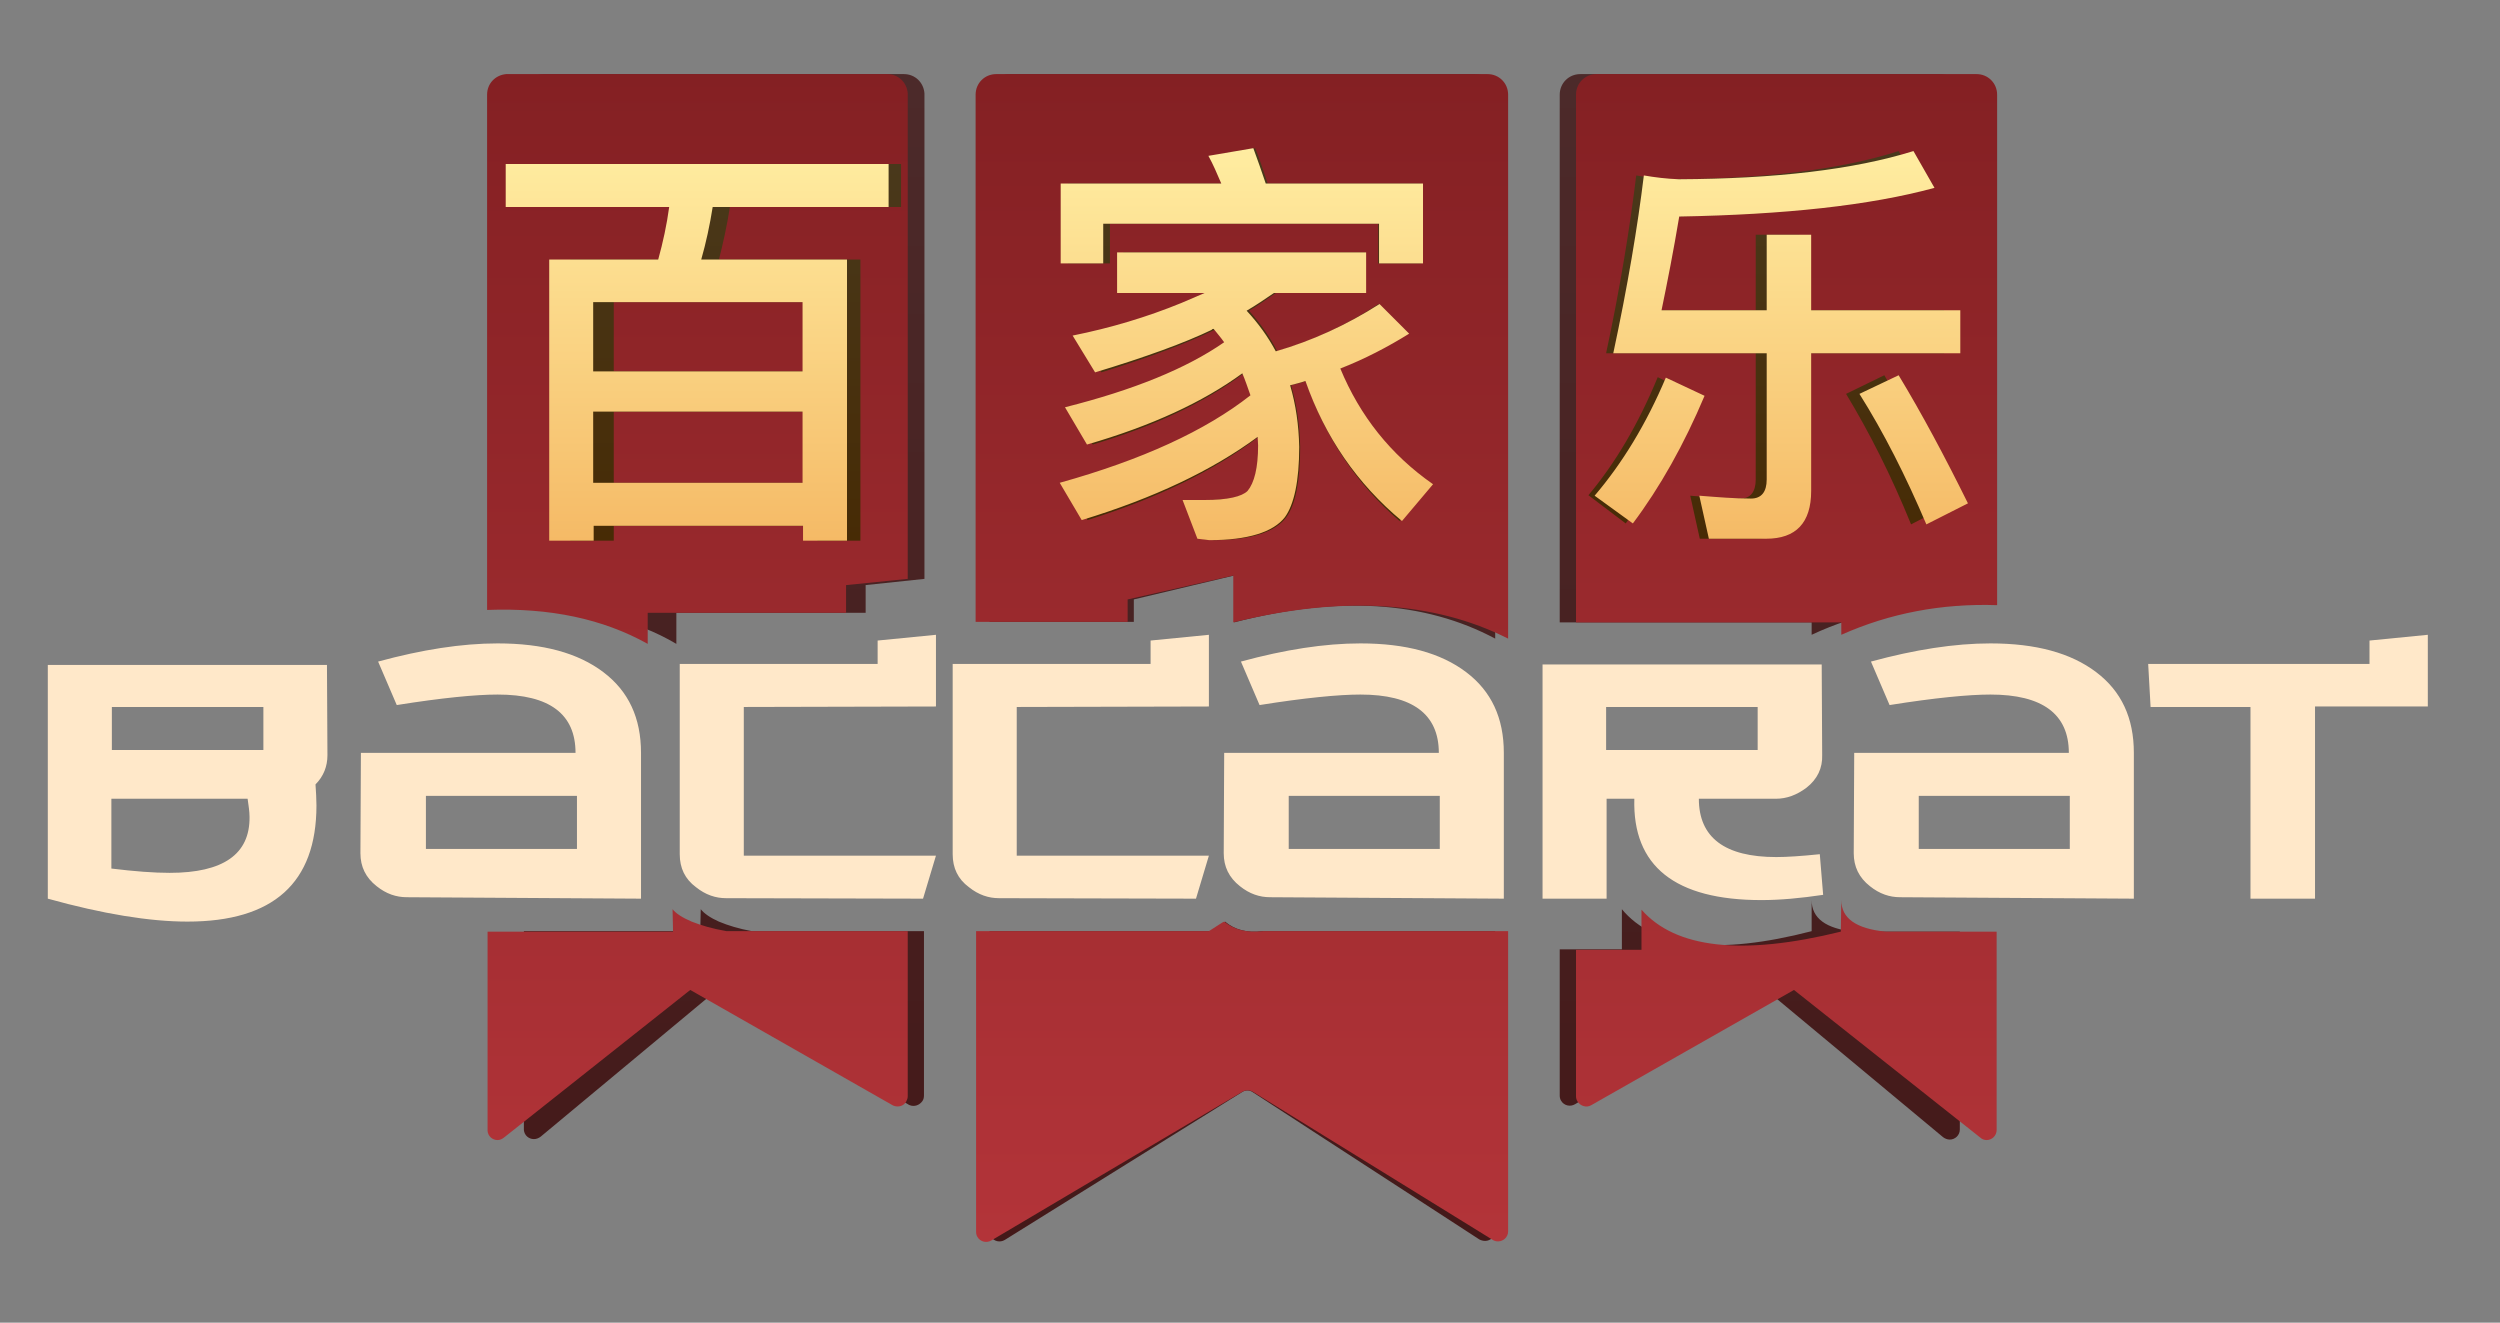
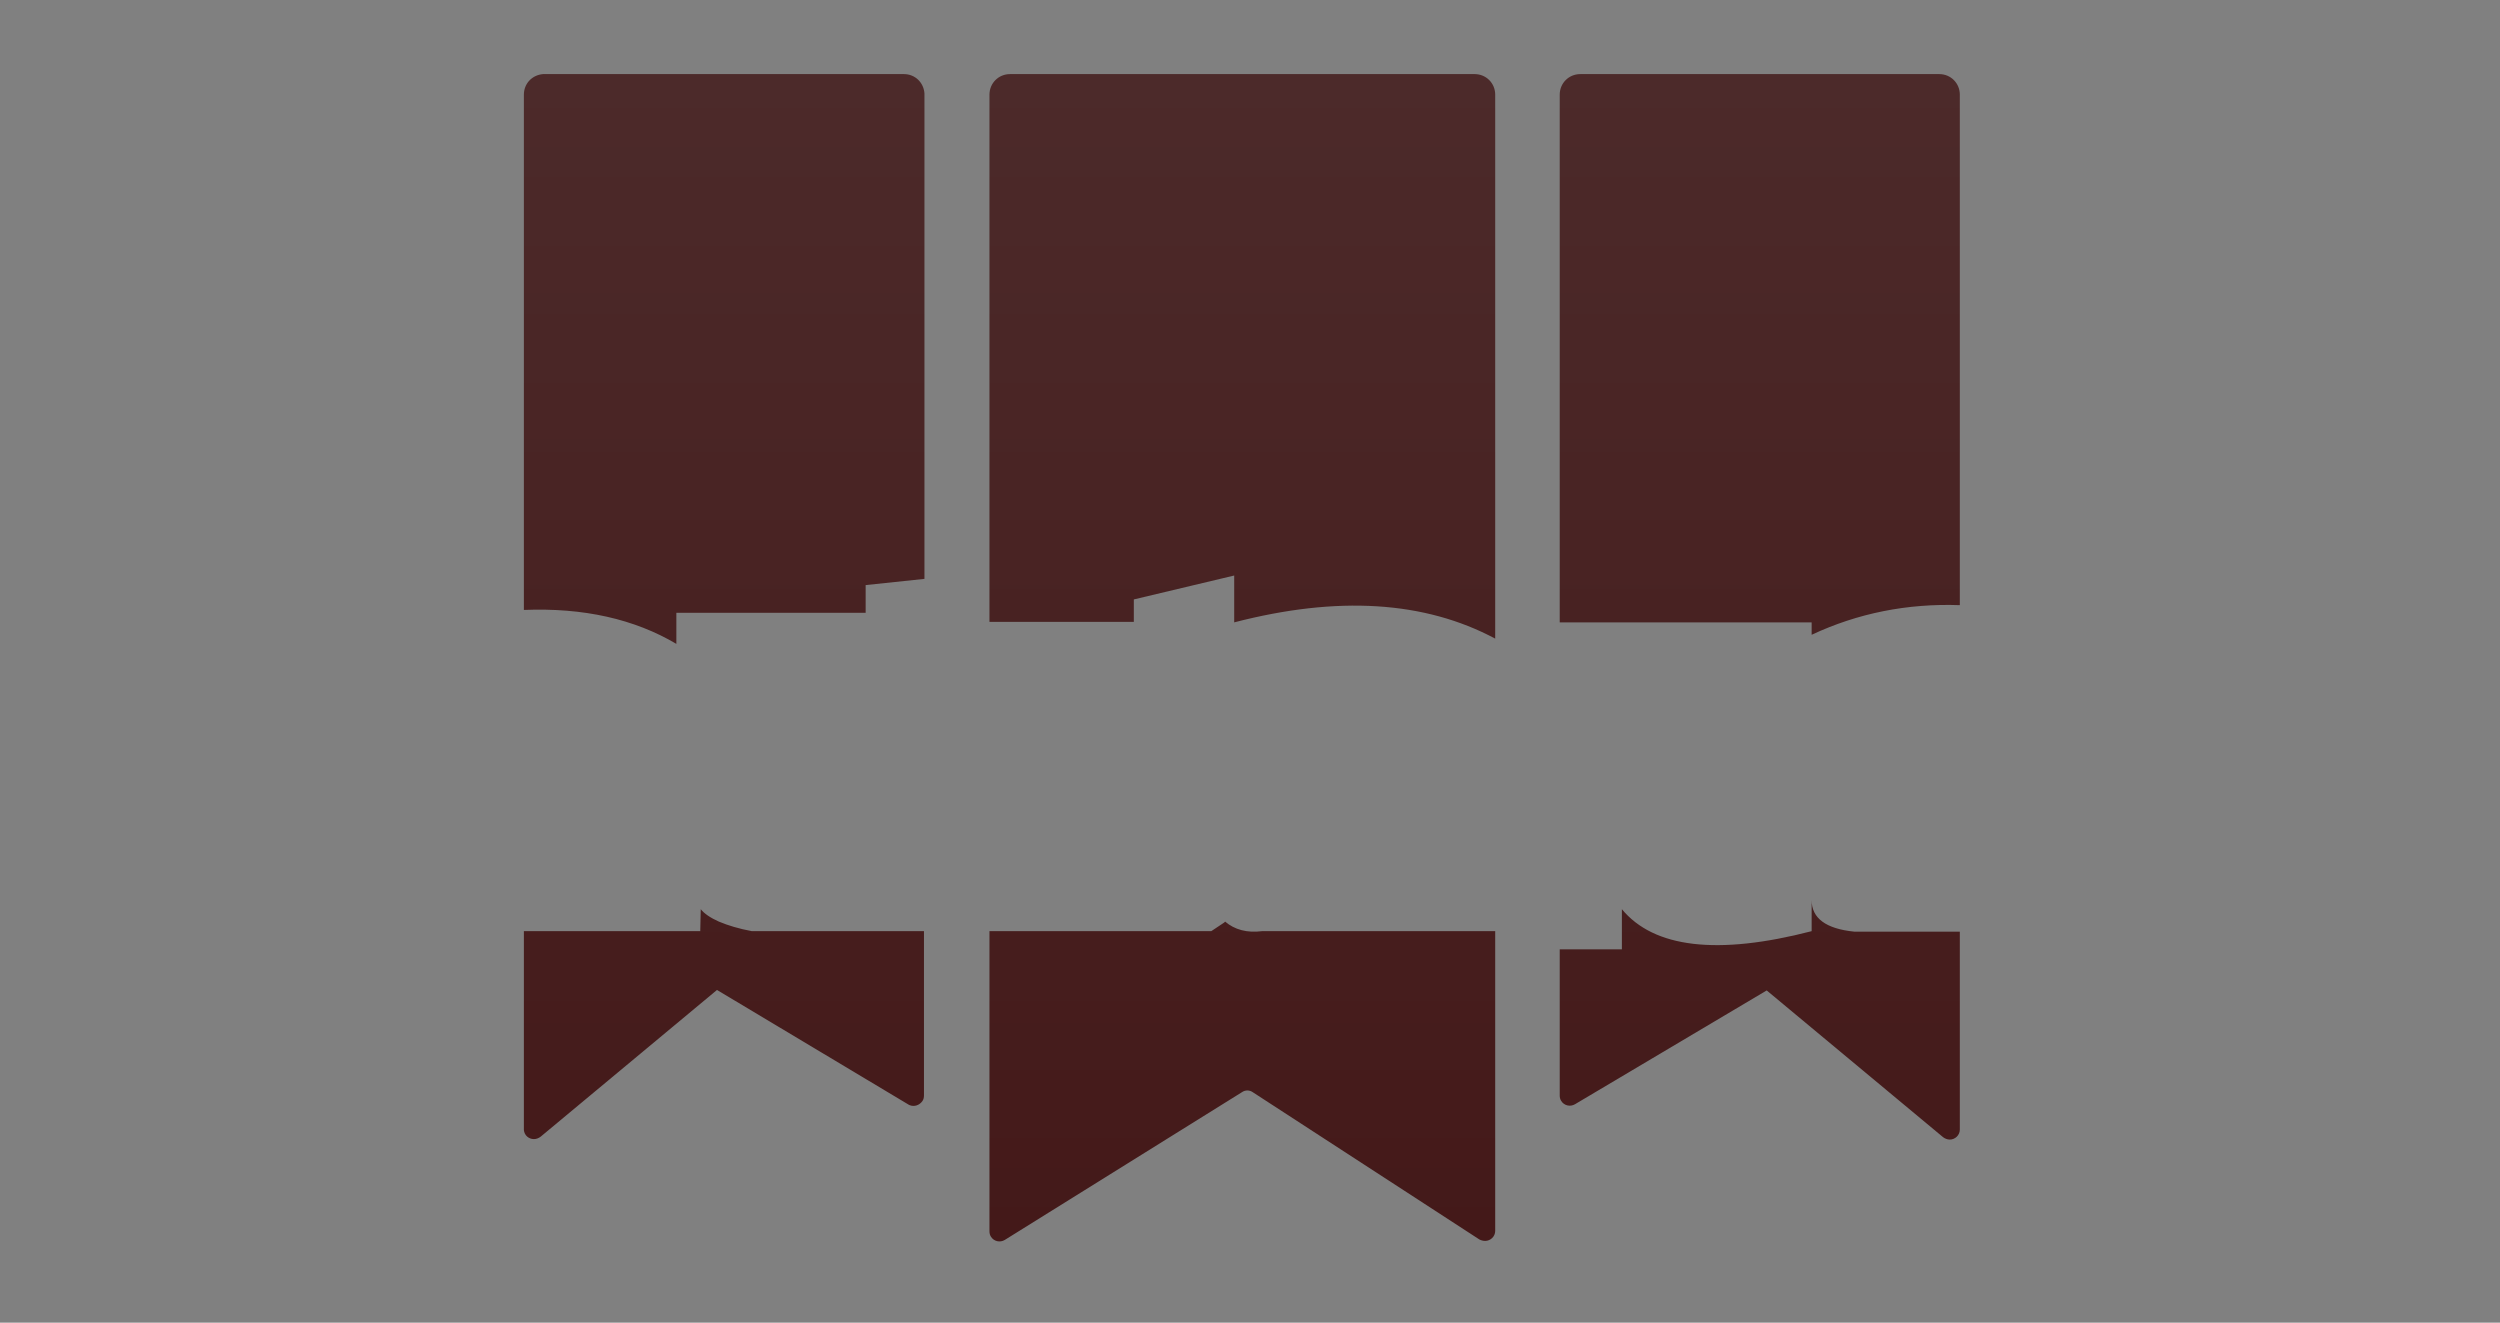
<svg xmlns="http://www.w3.org/2000/svg" width="172" height="91" viewBox="0 0 172 91" fill="none">
  <rect x="0" y="0" width="172" height="91" fill="#808080" stroke="none" />
  <path fill-rule="evenodd" clip-rule="evenodd" d="M84.288 63.407C84.946 63.966 85.801 64.196 86.821 64.064H102.87V84.685C102.87 85.079 102.541 85.375 102.179 85.375C102.048 85.375 101.916 85.342 101.784 85.277L86.196 75.147C85.966 74.983 85.67 74.983 85.439 75.147L69.127 85.309C68.799 85.507 68.371 85.408 68.174 85.079C68.108 84.981 68.075 84.849 68.075 84.718V64.064H83.335C83.335 64.064 83.631 63.867 84.223 63.472L84.288 63.407ZM124.641 61.927C124.641 63.176 125.628 63.9 127.568 64.097H134.836V77.713C134.836 78.107 134.507 78.403 134.145 78.403C133.981 78.403 133.817 78.337 133.685 78.239L121.55 68.142L108.362 75.97C108.033 76.167 107.605 76.068 107.408 75.739C107.342 75.641 107.309 75.509 107.309 75.378V65.314H111.585V62.552C113.788 65.215 118.162 65.742 124.641 64.064V61.927ZM48.211 62.552C48.441 62.848 48.869 63.144 49.461 63.407C50.086 63.67 50.842 63.9 51.73 64.064H63.569V75.378C63.569 75.509 63.537 75.641 63.471 75.739C63.274 76.035 62.912 76.167 62.583 76.035L62.517 76.002L49.329 68.109L37.194 78.206C37.062 78.305 36.898 78.37 36.734 78.37C36.372 78.37 36.076 78.107 36.043 77.746V77.68V64.064H48.178L48.211 62.552ZM62.188 5.098C62.945 5.098 63.537 5.657 63.602 6.413V6.512V39.827L59.557 40.254V42.161H46.534V44.299C43.64 42.589 40.154 41.8 36.043 41.964V6.512C36.043 5.755 36.602 5.163 37.358 5.098H37.457H62.188ZM101.456 5.098C102.245 5.098 102.87 5.723 102.87 6.512V43.937C98.002 41.339 92.017 40.978 84.913 42.819V39.596L78.007 41.241V42.786H68.075V6.512C68.075 5.723 68.7 5.098 69.489 5.098H101.456ZM133.422 5.098C134.211 5.098 134.836 5.723 134.836 6.512V41.635C131.218 41.504 127.798 42.194 124.641 43.674V42.819H107.309V6.512C107.309 5.723 107.934 5.098 108.724 5.098H133.422Z" fill="url(#paint0_linear_413_7745)" />
-   <path fill-rule="evenodd" clip-rule="evenodd" d="M84.224 63.407C84.914 63.966 85.802 64.196 86.888 64.064H103.759V84.718C103.759 85.112 103.43 85.408 103.068 85.408C102.937 85.408 102.805 85.375 102.706 85.309L86.197 75.115C85.967 74.983 85.704 74.983 85.474 75.115L68.208 85.342C67.879 85.54 67.451 85.441 67.254 85.112C67.188 85.013 67.155 84.882 67.155 84.75V64.064H83.171C83.171 64.064 83.467 63.867 84.092 63.472L84.224 63.407ZM126.681 61.927C126.681 63.176 127.701 63.9 129.74 64.097H137.369V77.746C137.369 78.14 137.041 78.436 136.679 78.436C136.514 78.436 136.35 78.37 136.251 78.272L123.425 68.109L109.481 76.035C109.152 76.233 108.725 76.101 108.527 75.772C108.462 75.674 108.429 75.542 108.429 75.41V65.347H112.934V62.584C115.269 65.248 119.841 65.775 126.648 64.097L126.681 61.927ZM46.272 62.552C46.502 62.848 46.963 63.144 47.587 63.407C48.245 63.67 49.035 63.9 49.988 64.064H62.452V75.41C62.452 75.542 62.42 75.641 62.354 75.772C62.189 76.101 61.795 76.2 61.466 76.068L61.4 76.035L47.489 68.109L34.663 78.272C34.531 78.37 34.4 78.436 34.235 78.436C33.873 78.436 33.578 78.173 33.545 77.811V77.746V64.097H46.305L46.272 62.552ZM61.038 5.098C61.795 5.098 62.387 5.657 62.452 6.413V6.512V39.827L58.21 40.254V42.161H44.562V44.299C41.503 42.589 37.853 41.8 33.512 41.964V6.512C33.512 5.755 34.071 5.163 34.827 5.098H34.926H61.038ZM102.345 5.098C103.134 5.098 103.759 5.723 103.759 6.512V43.937C98.628 41.339 92.314 40.978 84.849 42.819V39.596L77.581 41.241V42.786H67.122V6.512C67.122 5.723 67.747 5.098 68.537 5.098H102.345ZM135.988 5.098C136.777 5.098 137.402 5.723 137.402 6.512V41.635C133.587 41.504 130.003 42.194 126.681 43.674V42.819H108.429V6.512C108.429 5.723 109.054 5.098 109.843 5.098H135.988Z" fill="url(#paint1_linear_413_7745)" />
-   <path d="M12.892 63.406C18.812 63.406 21.772 60.742 21.772 55.415C21.772 54.954 21.739 54.461 21.706 53.968C22.265 53.408 22.528 52.718 22.528 51.961L22.495 45.746H3.289V61.828C7.071 62.88 10.294 63.406 12.892 63.406ZM18.121 51.6H7.696V48.64H18.121V51.6ZM11.675 60.052C10.59 60.052 9.275 59.953 7.663 59.756V54.954H17.036C17.102 55.415 17.168 55.842 17.168 56.204C17.2 58.769 15.359 60.052 11.675 60.052ZM44.102 61.828V51.797C44.102 49.396 43.247 47.554 41.504 46.239C39.761 44.923 37.36 44.266 34.236 44.266C31.769 44.266 29.04 44.693 26.014 45.516L27.297 48.508C30.388 48.015 32.723 47.785 34.236 47.785C37.821 47.785 39.596 49.133 39.596 51.797H24.83L24.797 58.703C24.797 59.624 25.159 60.38 25.916 60.972C26.573 61.499 27.264 61.729 27.987 61.729L44.102 61.828ZM39.695 58.407H29.303V54.757H39.695V58.407ZM63.505 61.828L64.394 58.868H51.173V48.64L64.394 48.607V43.674L60.381 44.069V45.68H46.766V58.769C46.766 59.723 47.128 60.479 47.884 61.038C48.542 61.565 49.233 61.795 49.956 61.795L63.505 61.828ZM82.284 61.828L83.172 58.868H69.951V48.64L83.172 48.607V43.674L79.16 44.069V45.68H65.544V58.769C65.544 59.723 65.906 60.479 66.663 61.038C67.32 61.565 68.011 61.795 68.735 61.795L82.284 61.828ZM103.463 61.828V51.797C103.463 49.396 102.608 47.554 100.865 46.239C99.122 44.923 96.722 44.266 93.597 44.266C91.131 44.266 88.401 44.693 85.376 45.516L86.658 48.508C89.749 48.015 92.085 47.785 93.597 47.785C97.182 47.785 98.991 49.133 98.991 51.797H84.224L84.192 58.703C84.192 59.624 84.553 60.38 85.31 60.972C85.968 61.499 86.658 61.729 87.382 61.729L103.463 61.828ZM99.057 58.407H88.664V54.757H99.057V58.407ZM121.19 61.926C122.472 61.926 123.886 61.795 125.432 61.565L125.202 58.769C123.919 58.901 122.933 58.966 122.209 58.966C118.657 58.966 116.881 57.618 116.881 54.954H122.176C122.933 54.954 123.623 54.691 124.281 54.198C125.037 53.606 125.399 52.849 125.366 51.928L125.333 45.713H106.127V61.828H110.534V54.954H112.442C112.31 59.591 115.237 61.926 121.19 61.926ZM120.927 51.6H110.501V48.64H120.927V51.6ZM146.809 61.828V51.797C146.809 49.396 145.954 47.554 144.211 46.239C142.468 44.923 140.067 44.266 136.943 44.266C134.476 44.266 131.746 44.693 128.721 45.516L130.003 48.508C133.095 48.015 135.43 47.785 136.943 47.785C140.527 47.785 142.336 49.133 142.336 51.797H127.57L127.537 58.703C127.537 59.624 127.899 60.38 128.655 60.972C129.313 61.499 130.003 61.729 130.727 61.729L146.809 61.828ZM142.402 58.407H132.01V54.757H142.402V58.407ZM159.273 61.828V48.607H167.034V43.674L163.022 44.069V45.68H147.795L147.96 48.64H154.833V61.828H159.273Z" fill="#FFE8C9" />
-   <path d="M42.227 37.196V36.176H56.237V37.196H59.196V17.858H49.462C49.758 16.707 50.021 15.49 50.218 14.24H61.992V11.281H36.34V14.24H47.258C47.094 15.457 46.831 16.674 46.535 17.858H39.234V37.196H42.227ZM56.237 25.554H42.227V20.785H56.237V25.554ZM56.237 33.216H42.227V28.316H56.237V33.216ZM76.364 18.121V15.392H94.813V18.121H97.74V12.629H87.216C86.92 11.741 86.657 10.919 86.361 10.195L83.336 10.722C83.632 11.313 83.928 11.938 84.224 12.629H73.469V18.121H76.364ZM83.467 37.163C86.065 37.163 87.743 36.604 88.499 35.584C89.124 34.729 89.453 33.118 89.453 30.75C89.42 29.237 89.222 27.856 88.828 26.507C89.157 26.409 89.518 26.343 89.847 26.211C91.163 30.059 93.3 33.282 96.293 35.847L98.365 33.315C95.504 31.276 93.465 28.612 92.182 25.356C93.827 24.699 95.372 23.876 96.819 22.956L94.846 20.916C92.643 22.364 90.341 23.449 87.874 24.172C87.381 23.186 86.723 22.265 85.934 21.377C86.559 21.015 87.151 20.588 87.775 20.16H93.958V17.365H77.284V20.16H83.138C82.645 20.39 82.086 20.62 81.56 20.851C79.29 21.805 76.857 22.561 74.292 23.087L75.772 25.619C79.159 24.567 81.757 23.58 83.566 22.692C83.566 22.66 83.632 22.627 83.665 22.627C83.895 22.923 84.158 23.219 84.355 23.547C81.823 25.356 78.271 26.836 73.7 28.02L75.18 30.585C79.488 29.303 82.941 27.658 85.572 25.685C85.769 26.146 85.934 26.639 86.098 27.198C83.073 29.632 78.83 31.638 73.338 33.216L74.818 35.782C79.652 34.269 83.566 32.361 86.591 30.059C86.591 30.224 86.624 30.421 86.624 30.651C86.624 32.197 86.361 33.216 85.934 33.775C85.539 34.17 84.585 34.4 83.073 34.4H81.593L82.579 37.064L83.467 37.163ZM120.761 37.064C122.767 37.064 123.787 35.979 123.787 33.775V24.304H133.752V21.344H123.787V16.148H120.794V21.344H113.756C114.151 19.437 114.546 17.266 114.94 14.898C121.978 14.767 127.668 14.142 132.042 12.925L130.627 10.393C126.615 11.675 121.386 12.3 114.907 12.333C114.085 12.3 113.296 12.201 112.572 12.07C112.145 15.589 111.487 19.7 110.5 24.304H120.794V32.986C120.794 33.841 120.432 34.302 119.742 34.302C118.656 34.302 117.473 34.203 116.289 34.104L116.946 37.064H120.761ZM131.482 36.078L134.278 34.63C132.765 31.44 131.219 28.481 129.641 25.817L127.01 27.099C128.621 29.763 130.134 32.756 131.482 36.078ZM111.849 36.012C113.691 33.512 115.302 30.585 116.65 27.231L114.052 25.948C112.737 29.138 111.158 31.835 109.284 34.071L111.849 36.012Z" fill="url(#paint2_linear_413_7745)" />
-   <path d="M40.844 37.196V36.176H55.249V37.196H58.274V17.858H48.244C48.573 16.707 48.836 15.49 49.033 14.24H61.136V11.281H34.793V14.24H46.04C45.876 15.457 45.613 16.674 45.284 17.858H37.786V37.196H40.844ZM55.216 25.554H40.811V20.785H55.216V25.554ZM55.216 33.216H40.811V28.316H55.216V33.216ZM75.902 18.121V15.392H94.878V18.121H97.903V12.629H87.084C86.788 11.741 86.492 10.919 86.228 10.195L83.137 10.722C83.466 11.313 83.729 11.938 84.025 12.629H72.975V18.121H75.902ZM83.203 37.163C85.867 37.163 87.61 36.604 88.399 35.584C89.024 34.729 89.386 33.118 89.386 30.75C89.353 29.237 89.156 27.856 88.761 26.507C89.123 26.409 89.451 26.343 89.813 26.211C91.162 30.059 93.365 33.282 96.456 35.847L98.594 33.315C95.667 31.276 93.562 28.612 92.214 25.356C93.891 24.699 95.47 23.876 96.95 22.956L94.911 20.916C92.641 22.364 90.274 23.449 87.774 24.172C87.248 23.186 86.59 22.265 85.768 21.377C86.393 21.015 87.018 20.588 87.643 20.16H93.99V17.365H76.856V20.16H82.874C82.348 20.39 81.789 20.62 81.263 20.851C78.928 21.805 76.428 22.561 73.797 23.087L75.343 25.619C78.829 24.567 81.526 23.58 83.367 22.692C83.367 22.66 83.433 22.627 83.499 22.627C83.729 22.923 83.992 23.219 84.222 23.547C81.624 25.356 77.974 26.836 73.271 28.02L74.784 30.585C79.224 29.303 82.775 27.658 85.472 25.685C85.669 26.146 85.834 26.639 86.031 27.198C82.94 29.632 78.566 31.638 72.909 33.216L74.422 35.782C79.388 34.269 83.4 32.361 86.525 30.059C86.525 30.224 86.557 30.421 86.557 30.651C86.557 32.197 86.294 33.216 85.834 33.775C85.439 34.17 84.453 34.4 82.874 34.4H81.361L82.381 37.064L83.203 37.163ZM121.516 37.064C123.556 37.064 124.608 35.979 124.608 33.775V24.304H134.869V21.344H124.608V16.148H121.549V21.344H114.314C114.709 19.437 115.136 17.266 115.531 14.898C122.766 14.767 128.62 14.142 133.093 12.925L131.646 10.393C127.535 11.675 122.141 12.3 115.498 12.333C114.643 12.3 113.854 12.201 113.097 12.07C112.67 15.589 111.979 19.7 110.993 24.304H121.549V32.986C121.549 33.841 121.188 34.302 120.464 34.302C119.346 34.302 118.162 34.203 116.912 34.104L117.57 37.064H121.516ZM132.534 36.078L135.395 34.63C133.816 31.44 132.238 28.481 130.626 25.817L127.929 27.099C129.607 29.763 131.12 32.756 132.534 36.078ZM112.341 36.012C114.216 33.512 115.86 30.585 117.274 27.231L114.61 25.981C113.262 29.171 111.617 31.868 109.71 34.104L112.341 36.012Z" fill="url(#paint3_linear_413_7745)" />
  <defs>
    <linearGradient id="paint0_linear_413_7745" x1="85.439" y1="5.098" x2="85.439" y2="85.411" gradientUnits="userSpaceOnUse">
      <stop stop-color="#4C2A2A" />
      <stop offset="1" stop-color="#441919" />
    </linearGradient>
    <linearGradient id="paint1_linear_413_7745" x1="85.457" y1="5.098" x2="85.457" y2="85.444" gradientUnits="userSpaceOnUse">
      <stop stop-color="#842023" />
      <stop offset="1" stop-color="#B33439" />
    </linearGradient>
    <linearGradient id="paint2_linear_413_7745" x1="85.309" y1="10.195" x2="85.309" y2="37.196" gradientUnits="userSpaceOnUse">
      <stop stop-color="#49391C" />
      <stop offset="1" stop-color="#472B05" />
    </linearGradient>
    <linearGradient id="paint3_linear_413_7745" x1="85.094" y1="10.195" x2="85.094" y2="37.196" gradientUnits="userSpaceOnUse">
      <stop stop-color="#FFEDA1" />
      <stop offset="1" stop-color="#F5BA66" />
    </linearGradient>
  </defs>
</svg>